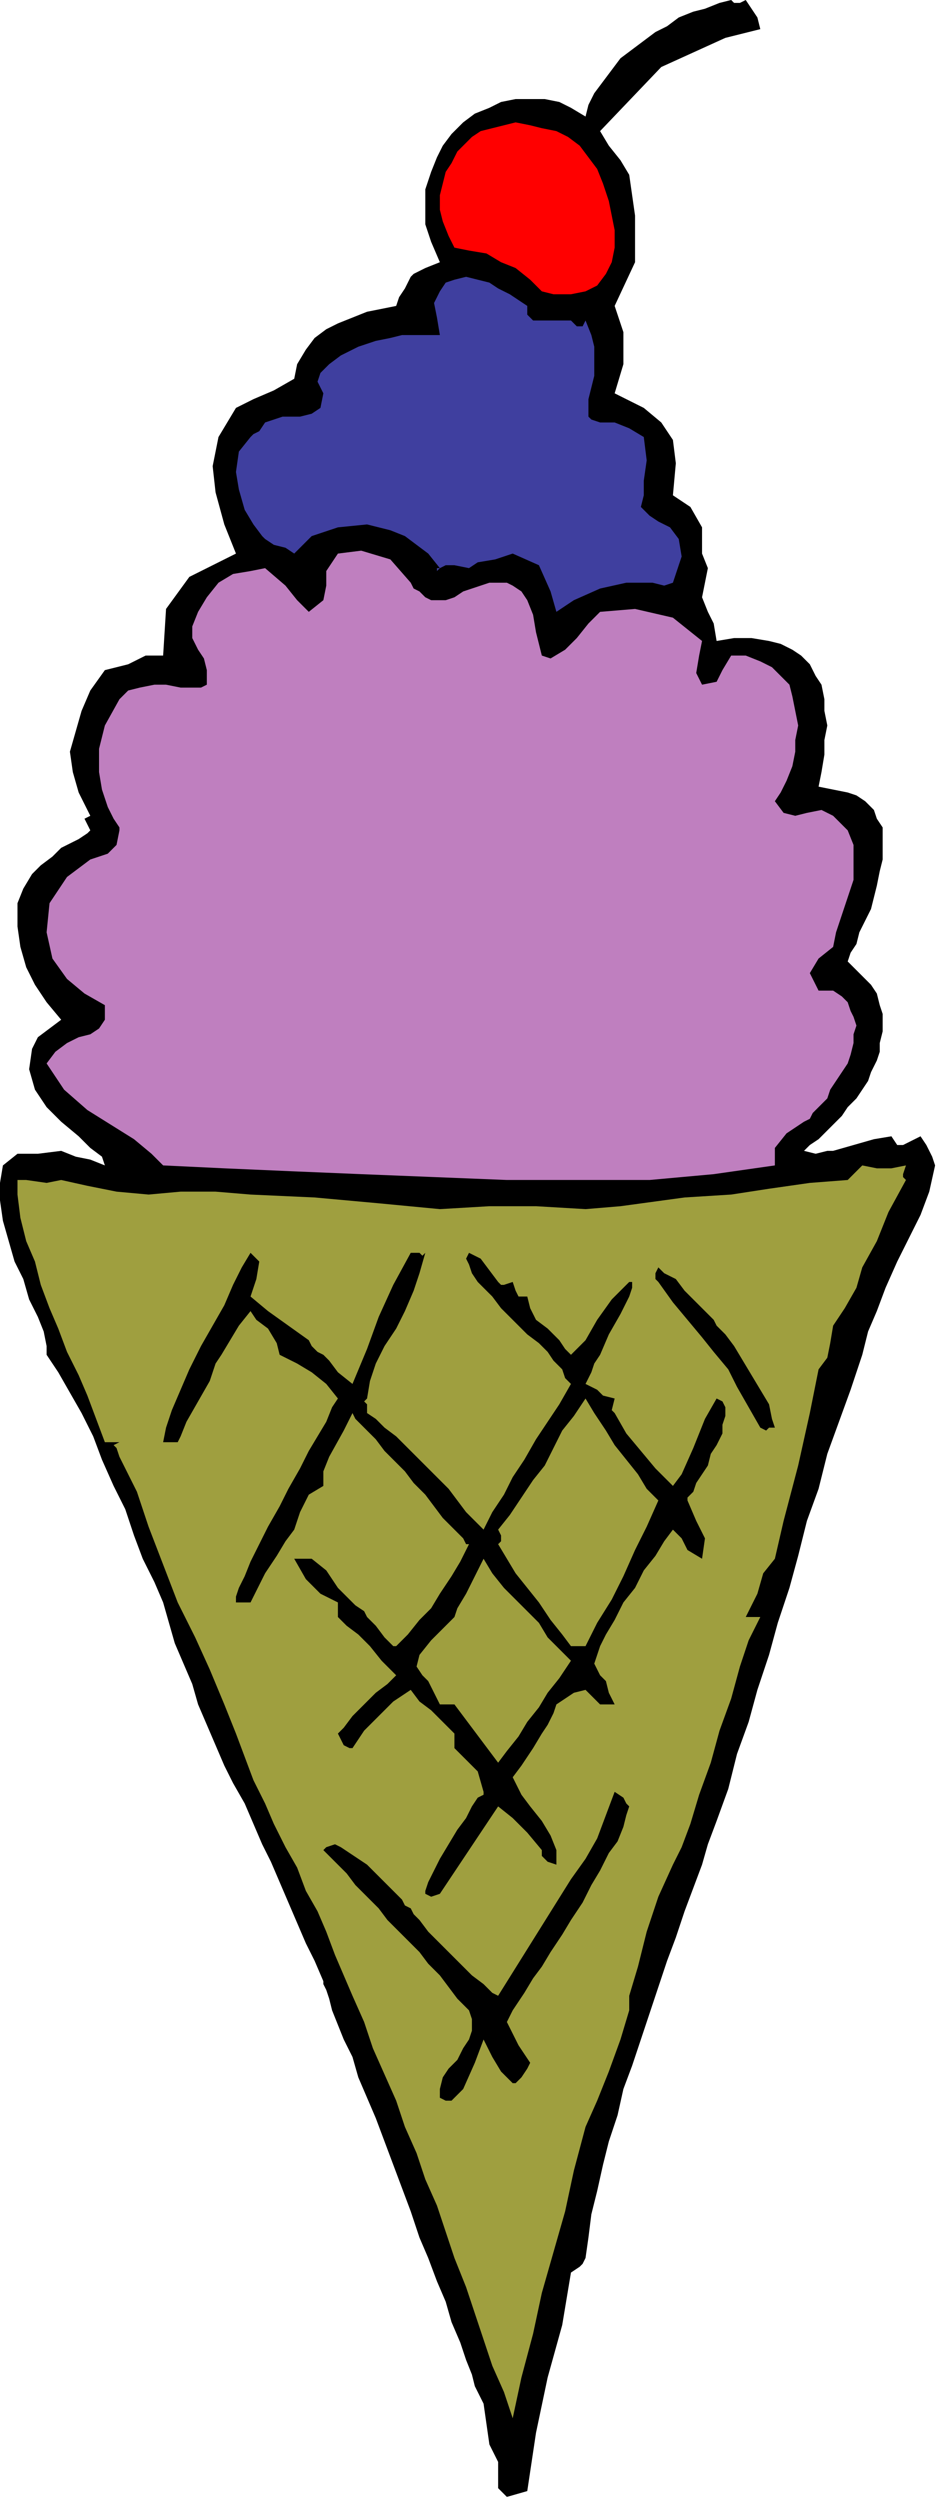
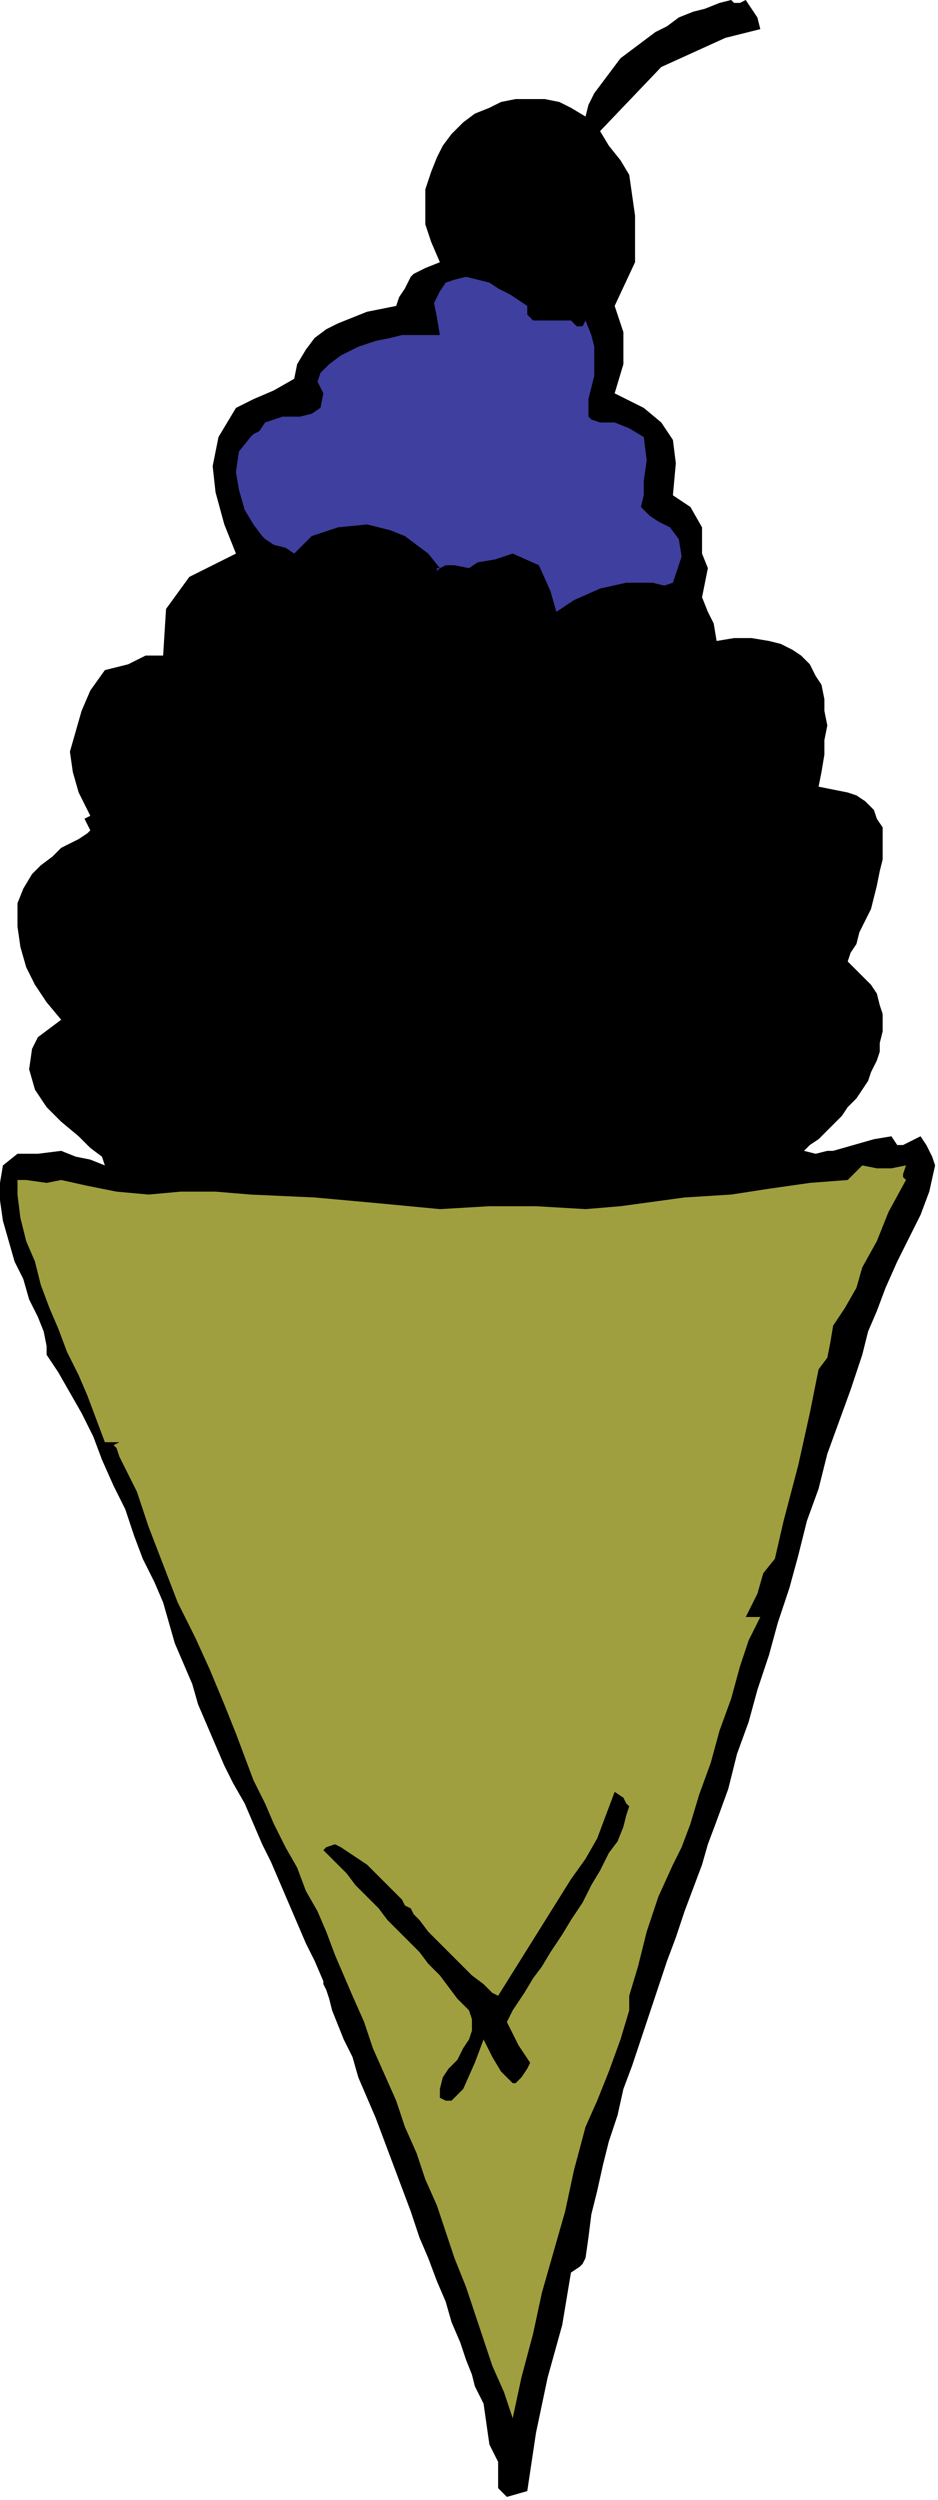
<svg xmlns="http://www.w3.org/2000/svg" xmlns:ns1="http://sodipodi.sourceforge.net/DTD/sodipodi-0.dtd" xmlns:ns2="http://www.inkscape.org/namespaces/inkscape" version="1.0" width="54.525mm" height="145.288mm" id="svg25" ns1:docname="OBSSG375.WMF">
  <ns1:namedview pagecolor="#ffffff" bordercolor="#666666" borderopacity="1" objecttolerance="10" gridtolerance="10" guidetolerance="10" ns2:pageopacity="0" ns2:pageshadow="2" ns2:window-width="640" ns2:window-height="480" id="namedview27" />
  <defs id="defs3">
    <pattern id="WMFhbasepattern" patternUnits="userSpaceOnUse" width="6" height="6" x="0" y="0" />
  </defs>
  <path style="fill:#000000;fill-rule:evenodd;fill-opacity:1;stroke:none;" d="  M 163.84,0   L 165.12,1.92   L 166.4,3.84   L 167.04,6.4   L 167.04,6.4   L 159.36,8.32   L 145.28,14.72   L 131.84,28.8   L 131.84,28.8   L 133.76,32   L 136.32,35.2   L 138.24,38.4   L 138.24,38.4   L 139.52,47.36   L 139.52,57.6   L 135.04,67.2   L 135.04,67.2   L 134.4,66.56   L 134.4,66.56   L 135.04,67.2   L 135.04,67.2   L 136.96,72.96   L 136.96,80   L 135.04,86.4   L 135.04,86.4   L 141.44,89.6   L 145.28,92.8   L 147.84,96.64   L 148.48,101.76   L 147.84,108.8   L 147.84,108.8   L 151.68,111.36   L 154.24,115.84   L 154.24,121.6   L 154.24,121.6   L 155.52,124.8   L 154.88,128   L 154.24,131.2   L 154.24,131.2   L 155.52,134.4   L 156.8,136.96   L 157.44,140.8   L 157.44,140.8   L 161.28,140.16   L 165.12,140.16   L 168.96,140.8   L 171.52,141.44   L 174.08,142.72   L 176,144   L 177.92,145.92   L 179.2,148.48   L 180.48,150.4   L 181.12,153.6   L 181.12,156.16   L 181.76,159.36   L 181.12,162.56   L 181.12,165.76   L 180.48,169.6   L 179.84,172.8   L 179.84,172.8   L 183.04,173.44   L 186.24,174.08   L 188.16,174.72   L 190.08,176   L 192,177.92   L 192.64,179.84   L 193.92,181.76   L 193.92,183.68   L 193.92,186.24   L 193.92,188.8   L 193.28,191.36   L 192.64,194.56   L 192,197.12   L 191.36,199.68   L 190.08,202.24   L 188.8,204.8   L 188.16,207.36   L 186.88,209.28   L 186.24,211.2   L 186.24,211.2   L 188.16,213.12   L 190.08,215.04   L 191.36,216.32   L 192.64,218.24   L 193.28,220.8   L 193.92,222.72   L 193.92,224.64   L 193.92,226.56   L 193.28,229.12   L 193.28,231.04   L 192.64,232.96   L 191.36,235.52   L 190.72,237.44   L 189.44,239.36   L 188.16,241.28   L 186.24,243.2   L 184.96,245.12   L 183.04,247.04   L 181.76,248.32   L 179.84,250.24   L 177.92,251.52   L 176.64,252.8   L 176.64,252.8   L 179.2,253.44   L 181.76,252.8   L 183.04,252.8   L 183.04,252.8   L 187.52,251.52   L 192,250.24   L 195.84,249.6   L 195.84,249.6   L 197.12,251.52   L 198.4,251.52   L 202.24,249.6   L 202.24,249.6   L 203.52,251.52   L 204.8,254.08   L 205.44,256   L 205.44,256   L 204.16,261.76   L 202.24,266.88   L 199.68,272   L 197.12,277.12   L 194.56,282.88   L 192.64,288   L 190.72,292.48   L 189.44,297.6   L 189.44,297.6   L 186.88,305.28   L 184.32,312.32   L 181.76,319.36   L 179.84,327.04   L 177.28,334.08   L 175.36,341.76   L 173.44,348.8   L 170.88,356.48   L 168.96,363.52   L 166.4,371.2   L 164.48,378.24   L 161.92,385.28   L 160,392.96   L 157.44,400   L 157.44,400   L 155.52,405.12   L 154.24,409.6   L 152.32,414.72   L 150.4,419.84   L 148.48,425.6   L 146.56,430.72   L 144.64,436.48   L 142.72,442.24   L 140.8,448   L 138.88,453.76   L 136.96,458.88   L 135.68,464.64   L 133.76,470.4   L 132.48,475.52   L 131.2,481.28   L 129.92,486.4   L 129.28,491.52   L 128.64,496   L 128.64,496   L 128,497.28   L 127.36,497.92   L 125.44,499.2   L 125.44,499.2   L 123.52,510.72   L 120.32,522.24   L 117.76,534.4   L 115.84,547.2   L 115.84,547.2   L 111.36,548.48   L 109.44,546.56   L 109.44,540.8   L 109.44,540.8   L 107.52,536.96   L 106.88,532.48   L 106.24,528   L 106.24,528   L 105.6,526.72   L 104.32,524.16   L 103.68,521.6   L 102.4,518.4   L 101.12,514.56   L 99.2,510.08   L 97.92,505.6   L 96,501.12   L 94.08,496   L 92.16,491.52   L 90.24,485.76   L 88.32,480.64   L 86.4,475.52   L 84.48,470.4   L 82.56,465.28   L 80.64,460.8   L 78.72,456.32   L 77.44,451.84   L 75.52,448   L 74.24,444.8   L 72.96,441.6   L 72.32,439.04   L 71.68,437.12   L 71.04,435.84   L 71.04,435.2   L 71.04,435.2   L 69.12,430.72   L 67.2,426.88   L 65.28,422.4   L 63.36,417.92   L 61.44,413.44   L 59.52,408.96   L 57.6,405.12   L 55.68,400.64   L 53.76,396.16   L 51.2,391.68   L 49.28,387.84   L 47.36,383.36   L 45.44,378.88   L 43.52,374.4   L 42.24,369.92   L 40.32,365.44   L 38.4,360.96   L 37.12,356.48   L 35.84,352   L 35.84,352   L 33.92,347.52   L 31.36,342.4   L 29.44,337.28   L 27.52,331.52   L 24.96,326.4   L 22.4,320.64   L 20.48,315.52   L 17.92,310.4   L 15.36,305.92   L 12.8,301.44   L 10.24,297.6   L 10.24,297.6   L 10.24,295.68   L 9.6,292.48   L 8.32,289.28   L 6.4,285.44   L 5.12,280.96   L 3.2,277.12   L 1.92,272.64   L 0.64,268.16   L 0,263.68   L 0,259.84   L 0.64,256   L 0.64,256   L 3.84,253.44   L 8.32,253.44   L 13.44,252.8   L 13.44,252.8   L 16.64,254.08   L 19.84,254.72   L 23.04,256   L 23.04,256   L 22.4,254.08   L 19.84,252.16   L 17.28,249.6   L 13.44,246.4   L 10.24,243.2   L 7.68,239.36   L 6.4,234.88   L 7.04,230.4   L 7.04,230.4   L 8.32,227.84   L 10.88,225.92   L 13.44,224   L 13.44,224   L 10.24,220.16   L 7.68,216.32   L 5.76,212.48   L 4.48,208   L 3.84,203.52   L 3.84,198.4   L 3.84,198.4   L 5.12,195.2   L 7.04,192   L 8.96,190.08   L 11.52,188.16   L 13.44,186.24   L 16,184.96   L 17.28,184.32   L 19.2,183.04   L 19.84,182.4   L 19.84,182.4   L 19.2,181.12   L 18.56,179.84   L 19.84,179.2   L 19.84,179.2   L 17.28,174.08   L 16,169.6   L 15.36,165.12   L 16.64,160.64   L 17.92,156.16   L 19.84,151.68   L 23.04,147.2   L 23.04,147.2   L 28.16,145.92   L 32,144   L 35.84,144   L 35.84,144   L 36.48,133.76   L 41.6,126.72   L 51.84,121.6   L 51.84,121.6   L 49.28,115.2   L 47.36,108.16   L 46.72,102.4   L 48,96   L 51.84,89.6   L 51.84,89.6   L 55.68,87.68   L 60.16,85.76   L 64.64,83.2   L 64.64,83.2   L 65.28,80   L 67.2,76.8   L 69.12,74.24   L 71.68,72.32   L 74.24,71.04   L 77.44,69.76   L 80.64,68.48   L 83.84,67.84   L 87.04,67.2   L 87.04,67.2   L 87.68,65.28   L 88.96,63.36   L 90.24,60.8   L 90.24,60.8   L 90.88,60.16   L 93.44,58.88   L 96.64,57.6   L 96.64,57.6   L 94.72,53.12   L 93.44,49.28   L 93.44,44.8   L 93.44,44.8   L 93.44,41.6   L 94.72,37.76   L 96,34.56   L 97.28,32   L 99.2,29.44   L 101.76,26.88   L 104.32,24.96   L 107.52,23.68   L 110.08,22.4   L 113.28,21.76   L 116.48,21.76   L 119.68,21.76   L 122.88,22.4   L 125.44,23.68   L 128.64,25.6   L 128.64,25.6   L 129.28,23.04   L 130.56,20.48   L 132.48,17.92   L 134.4,15.36   L 136.32,12.8   L 138.88,10.88   L 141.44,8.96   L 144,7.04   L 146.56,5.76   L 149.12,3.84   L 152.32,2.56   L 154.88,1.92   L 158.08,0.64   L 160.64,0   L 160.64,0   L 161.28,0.64   L 162.56,0.64   L 163.84,0  z " id="path5" />
-   <path style="fill:#ff0000;fill-rule:evenodd;fill-opacity:1;stroke:none;" d="  M 119.04,64   L 116.48,61.44   L 113.28,58.88   L 110.08,57.6   L 106.88,55.68   L 103.04,55.04   L 99.84,54.4   L 99.84,54.4   L 98.56,51.84   L 97.28,48.64   L 96.64,46.08   L 96.64,42.88   L 97.28,40.32   L 97.92,37.76   L 99.2,35.84   L 100.48,33.28   L 101.76,32   L 103.68,30.08   L 105.6,28.8   L 108.16,28.16   L 110.72,27.52   L 113.28,26.88   L 116.48,27.52   L 119.04,28.16   L 122.24,28.8   L 122.24,28.8   L 124.8,30.08   L 127.36,32   L 129.28,34.56   L 131.2,37.12   L 132.48,40.32   L 133.76,44.16   L 134.4,47.36   L 135.04,50.56   L 135.04,54.4   L 134.4,57.6   L 133.12,60.16   L 131.2,62.72   L 128.64,64   L 128.64,64   L 125.44,64.64   L 121.6,64.64   L 119.04,64  z " id="path7" />
  <path style="fill:#3f3f9f;fill-rule:evenodd;fill-opacity:1;stroke:none;" d="  M 115.84,67.2   L 115.84,69.12   L 117.12,70.4   L 119.04,70.4   L 119.04,70.4   L 120.32,70.4   L 122.88,70.4   L 125.44,70.4   L 125.44,70.4   L 126.72,71.68   L 128,71.68   L 128.64,70.4   L 128.64,70.4   L 129.92,73.6   L 130.56,76.16   L 130.56,79.36   L 130.56,82.56   L 129.92,85.12   L 129.28,87.68   L 129.28,89.6   L 129.28,91.52   L 129.92,92.16   L 131.84,92.8   L 131.84,92.8   L 135.04,92.8   L 138.24,94.08   L 141.44,96   L 141.44,96   L 142.08,101.12   L 141.44,105.6   L 141.44,108.8   L 141.44,108.8   L 140.8,111.36   L 142.72,113.28   L 144.64,114.56   L 147.2,115.84   L 149.12,118.4   L 149.76,122.24   L 147.84,128   L 147.84,128   L 145.92,128.64   L 143.36,128   L 141.44,128   L 141.44,128   L 137.6,128   L 131.84,129.28   L 126.08,131.84   L 122.24,134.4   L 122.24,134.4   L 120.96,129.92   L 118.4,124.16   L 112.64,121.6   L 112.64,121.6   L 108.8,122.88   L 104.96,123.52   L 103.04,124.8   L 103.04,124.8   L 99.84,124.16   L 97.92,124.16   L 96.64,124.8   L 96.64,124.8   L 96,125.44   L 96,124.8   L 96.64,124.8   L 96.64,124.8   L 94.08,121.6   L 91.52,119.68   L 88.96,117.76   L 85.76,116.48   L 83.2,115.84   L 80.64,115.2   L 80.64,115.2   L 74.24,115.84   L 68.48,117.76   L 64.64,121.6   L 64.64,121.6   L 62.72,120.32   L 60.16,119.68   L 58.24,118.4   L 58.24,118.4   L 57.6,117.76   L 55.68,115.2   L 53.76,112   L 52.48,107.52   L 51.84,103.68   L 52.48,99.2   L 55.04,96   L 55.04,96   L 55.68,95.36   L 56.96,94.72   L 58.24,92.8   L 58.24,92.8   L 62.08,91.52   L 65.92,91.52   L 68.48,90.88   L 70.4,89.6   L 71.04,86.4   L 71.04,86.4   L 69.76,83.84   L 70.4,81.92   L 72.32,80   L 74.88,78.08   L 78.72,76.16   L 82.56,74.88   L 85.76,74.24   L 88.32,73.6   L 90.24,73.6   L 90.24,73.6   L 92.16,73.6   L 94.08,73.6   L 96.64,73.6   L 96.64,73.6   L 96,69.76   L 95.36,66.56   L 96.64,64   L 96.64,64   L 97.92,62.08   L 99.84,61.44   L 102.4,60.8   L 104.96,61.44   L 107.52,62.08   L 109.44,63.36   L 112,64.64   L 113.92,65.92   L 115.84,67.2  z " id="path9" />
-   <path style="fill:#bf7fbf;fill-rule:evenodd;fill-opacity:1;stroke:none;" d="  M 90.24,128   L 90.88,129.28   L 92.16,129.92   L 93.44,131.2   L 93.44,131.2   L 94.72,131.84   L 96.64,131.84   L 97.92,131.84   L 99.84,131.2   L 101.76,129.92   L 103.68,129.28   L 105.6,128.64   L 107.52,128   L 109.44,128   L 111.36,128   L 112.64,128.64   L 114.56,129.92   L 115.84,131.84   L 117.12,135.04   L 117.76,138.88   L 119.04,144   L 119.04,144   L 120.96,144.64   L 124.16,142.72   L 126.72,140.16   L 129.28,136.96   L 131.84,134.4   L 131.84,134.4   L 139.52,133.76   L 147.84,135.68   L 154.24,140.8   L 154.24,140.8   L 153.6,144   L 152.96,147.84   L 154.24,150.4   L 154.24,150.4   L 157.44,149.76   L 158.72,147.2   L 160.64,144   L 160.64,144   L 163.84,144   L 167.04,145.28   L 169.6,146.56   L 171.52,148.48   L 173.44,150.4   L 174.08,152.96   L 174.72,156.16   L 175.36,159.36   L 174.72,162.56   L 174.72,165.12   L 174.08,168.32   L 172.8,171.52   L 171.52,174.08   L 170.24,176   L 170.24,176   L 172.16,178.56   L 174.72,179.2   L 177.28,178.56   L 180.48,177.92   L 183.04,179.2   L 186.24,182.4   L 186.24,182.4   L 187.52,185.6   L 187.52,188.8   L 187.52,193.28   L 186.24,197.12   L 184.96,200.96   L 183.68,204.8   L 183.04,208   L 183.04,208   L 179.84,210.56   L 177.92,213.76   L 179.84,217.6   L 179.84,217.6   L 179.84,217.6   L 181.12,217.6   L 183.04,217.6   L 183.04,217.6   L 184.96,218.88   L 186.24,220.16   L 186.88,222.08   L 187.52,223.36   L 188.16,225.28   L 187.52,227.2   L 187.52,229.12   L 186.88,231.68   L 186.24,233.6   L 184.96,235.52   L 183.68,237.44   L 182.4,239.36   L 181.76,241.28   L 179.84,243.2   L 178.56,244.48   L 177.92,245.76   L 176.64,246.4   L 176.64,246.4   L 172.8,248.96   L 170.24,252.16   L 170.24,256   L 170.24,256   L 156.8,257.92   L 142.72,259.2   L 127.36,259.2   L 111.36,259.2   L 95.36,258.56   L 79.36,257.92   L 64,257.28   L 49.28,256.64   L 35.84,256   L 35.84,256   L 33.28,253.44   L 29.44,250.24   L 24.32,247.04   L 19.2,243.84   L 14.08,239.36   L 10.24,233.6   L 10.24,233.6   L 12.16,231.04   L 14.72,229.12   L 17.28,227.84   L 19.84,227.2   L 21.76,225.92   L 23.04,224   L 23.04,224   L 23.04,220.8   L 18.56,218.24   L 14.72,215.04   L 11.52,210.56   L 10.24,204.8   L 10.24,204.8   L 10.88,198.4   L 14.72,192.64   L 19.84,188.8   L 19.84,188.8   L 23.68,187.52   L 25.6,185.6   L 26.24,182.4   L 26.24,182.4   L 26.24,181.76   L 24.96,179.84   L 23.68,177.28   L 22.4,173.44   L 21.76,169.6   L 21.76,164.48   L 23.04,159.36   L 26.24,153.6   L 26.24,153.6   L 28.16,151.68   L 30.72,151.04   L 33.92,150.4   L 36.48,150.4   L 39.68,151.04   L 42.24,151.04   L 44.16,151.04   L 45.44,150.4   L 45.44,150.4   L 45.44,147.2   L 44.8,144.64   L 43.52,142.72   L 42.24,140.16   L 42.24,137.6   L 42.24,137.6   L 43.52,134.4   L 45.44,131.2   L 48,128   L 51.2,126.08   L 55.04,125.44   L 58.24,124.8   L 58.24,124.8   L 62.72,128.64   L 65.28,131.84   L 67.84,134.4   L 67.84,134.4   L 71.04,131.84   L 71.68,128.64   L 71.68,125.44   L 74.24,121.6   L 74.24,121.6   L 79.36,120.96   L 85.76,122.88   L 90.24,128  z " id="path11" />
  <path style="fill:#9f9f3f;fill-rule:evenodd;fill-opacity:1;stroke:none;" d="  M 199.04,256   L 198.4,257.92   L 198.4,258.56   L 199.04,259.2   L 199.04,259.2   L 195.2,266.24   L 192.64,272.64   L 189.44,278.4   L 189.44,278.4   L 188.16,282.88   L 185.6,287.36   L 183.04,291.2   L 183.04,291.2   L 182.4,295.04   L 181.76,298.24   L 179.84,300.8   L 179.84,300.8   L 177.92,310.4   L 175.36,321.92   L 172.16,334.08   L 170.24,342.4   L 170.24,342.4   L 167.68,345.6   L 166.4,350.08   L 163.84,355.2   L 163.84,355.2   L 167.04,355.2   L 164.48,360.32   L 162.56,366.08   L 160.64,373.12   L 158.08,380.16   L 156.16,387.2   L 153.6,394.24   L 151.68,400.64   L 149.76,405.76   L 147.84,409.6   L 147.84,409.6   L 144.64,416.64   L 142.08,424.32   L 140.16,432   L 138.24,438.4   L 138.24,438.4   L 138.24,441.6   L 138.24,441.6   L 136.32,448   L 133.76,455.04   L 131.2,461.44   L 128.64,467.2   L 128.64,467.2   L 126.08,476.8   L 124.16,485.76   L 121.6,494.72   L 119.04,503.68   L 117.12,512.64   L 114.56,522.24   L 112.64,531.2   L 112.64,531.2   L 110.72,525.44   L 108.16,519.68   L 106.24,513.92   L 104.32,508.16   L 102.4,502.4   L 99.84,496   L 97.92,490.24   L 96,484.48   L 93.44,478.72   L 91.52,472.96   L 88.96,467.2   L 87.04,461.44   L 84.48,455.68   L 81.92,449.92   L 80,444.16   L 77.44,438.4   L 77.44,438.4   L 75.52,433.92   L 73.6,429.44   L 71.68,424.32   L 69.76,419.84   L 67.2,415.36   L 65.28,410.24   L 62.72,405.76   L 60.16,400.64   L 58.24,396.16   L 55.68,391.04   L 53.76,385.92   L 51.84,380.8   L 51.84,380.8   L 49.28,374.4   L 46.08,366.72   L 42.88,359.68   L 39.04,352   L 39.04,352   L 35.84,343.68   L 32.64,335.36   L 30.08,327.68   L 26.24,320   L 26.24,320   L 25.6,318.08   L 24.96,317.44   L 26.24,316.8   L 26.24,316.8   L 23.04,316.8   L 21.12,311.68   L 19.2,306.56   L 17.28,302.08   L 14.72,296.96   L 12.8,291.84   L 10.88,287.36   L 8.96,282.24   L 7.68,277.12   L 5.76,272.64   L 4.48,267.52   L 3.84,262.4   L 3.84,262.4   L 3.84,260.48   L 3.84,259.2   L 3.84,259.2   L 3.84,259.2   L 5.76,259.2   L 10.24,259.84   L 13.44,259.2   L 13.44,259.2   L 19.2,260.48   L 25.6,261.76   L 32.64,262.4   L 32.64,262.4   L 39.68,261.76   L 47.36,261.76   L 55.04,262.4   L 55.04,262.4   L 69.12,263.04   L 83.2,264.32   L 96.64,265.6   L 96.64,265.6   L 96.64,265.6   L 107.52,264.96   L 117.76,264.96   L 128.64,265.6   L 128.64,265.6   L 136.32,264.96   L 150.4,263.04   L 160.64,262.4   L 160.64,262.4   L 160.64,262.4   L 160.64,262.4   L 168.96,261.12   L 177.92,259.84   L 186.24,259.2   L 186.24,259.2   L 189.44,256   L 192.64,256.64   L 195.84,256.64   L 199.04,256  z " id="path13" />
-   <path style="fill:#000000;fill-rule:evenodd;fill-opacity:1;stroke:none;" d="  M 55.04,284.8   L 58.88,288   L 63.36,291.2   L 67.84,294.4   L 67.84,294.4   L 68.48,295.68   L 69.76,296.96   L 71.04,297.6   L 71.04,297.6   L 72.32,298.88   L 74.24,301.44   L 77.44,304   L 77.44,304   L 80.64,296.32   L 83.2,289.28   L 86.4,282.24   L 90.24,275.2   L 90.24,275.2   L 92.16,275.2   L 92.8,275.84   L 93.44,275.2   L 93.44,275.2   L 92.16,279.68   L 90.88,283.52   L 88.96,288   L 87.04,291.84   L 84.48,295.68   L 82.56,299.52   L 81.28,303.36   L 80.64,307.2   L 80.64,307.2   L 80,307.84   L 80.64,308.48   L 80.64,310.4   L 80.64,310.4   L 82.56,311.68   L 84.48,313.6   L 87.04,315.52   L 88.96,317.44   L 91.52,320   L 94.08,322.56   L 96,324.48   L 98.56,327.04   L 100.48,329.6   L 102.4,332.16   L 104.32,334.08   L 106.24,336   L 106.24,336   L 108.16,332.16   L 110.72,328.32   L 112.64,324.48   L 115.2,320.64   L 117.76,316.16   L 120.32,312.32   L 122.88,308.48   L 125.44,304   L 125.44,304   L 124.16,302.72   L 123.52,300.8   L 121.6,298.88   L 120.32,296.96   L 118.4,295.04   L 115.84,293.12   L 113.92,291.2   L 112,289.28   L 110.08,287.36   L 108.16,284.8   L 106.24,282.88   L 104.96,281.6   L 103.68,279.68   L 103.04,277.76   L 102.4,276.48   L 103.04,275.2   L 103.04,275.2   L 105.6,276.48   L 107.52,279.04   L 109.44,281.6   L 109.44,281.6   L 110.08,282.24   L 110.72,282.24   L 112.64,281.6   L 112.64,281.6   L 113.28,283.52   L 113.92,284.8   L 115.84,284.8   L 115.84,284.8   L 116.48,287.36   L 117.76,289.92   L 120.32,291.84   L 122.88,294.4   L 124.16,296.32   L 125.44,297.6   L 125.44,297.6   L 125.44,297.6   L 126.08,297.6   L 126.72,297.6   L 125.44,297.6   L 125.44,297.6   L 128.64,294.4   L 131.2,289.92   L 134.4,285.44   L 138.24,281.6   L 138.24,281.6   L 138.88,281.6   L 138.88,282.88   L 138.24,284.8   L 138.24,284.8   L 136.32,288.64   L 133.76,293.12   L 131.84,297.6   L 131.84,297.6   L 130.56,299.52   L 129.92,301.44   L 128.64,304   L 128.64,304   L 131.2,305.28   L 132.48,306.56   L 135.04,307.2   L 135.04,307.2   L 134.4,309.76   L 135.04,310.4   L 135.04,310.4   L 135.04,310.4   L 137.6,314.88   L 140.8,318.72   L 144,322.56   L 147.84,326.4   L 147.84,326.4   L 147.84,326.4   L 149.76,323.84   L 152.32,318.08   L 154.88,311.68   L 157.44,307.2   L 157.44,307.2   L 158.72,307.84   L 159.36,309.12   L 159.36,311.04   L 158.72,312.96   L 158.72,314.88   L 157.44,317.44   L 156.16,319.36   L 155.52,321.92   L 154.24,323.84   L 152.96,325.76   L 152.32,327.68   L 151.04,328.96   L 151.04,329.6   L 151.04,329.6   L 152.96,334.08   L 154.88,337.92   L 154.24,342.4   L 154.24,342.4   L 151.04,340.48   L 149.76,337.92   L 147.84,336   L 147.84,336   L 145.92,338.56   L 144,341.76   L 141.44,344.96   L 139.52,348.8   L 136.96,352   L 135.04,355.84   L 133.12,359.04   L 131.84,361.6   L 131.84,361.6   L 131.2,363.52   L 130.56,365.44   L 131.84,368   L 131.84,368   L 133.12,369.28   L 133.76,371.84   L 135.04,374.4   L 135.04,374.4   L 134.4,374.4   L 134.4,374.4   L 135.04,374.4   L 135.04,374.4   L 131.84,374.4   L 129.92,372.48   L 128.64,371.2   L 128.64,371.2   L 126.08,371.84   L 124.16,373.12   L 122.24,374.4   L 122.24,374.4   L 121.6,376.32   L 120.32,378.88   L 119.04,380.8   L 119.04,380.8   L 117.12,384   L 114.56,387.84   L 112.64,390.4   L 112.64,390.4   L 114.56,394.24   L 116.48,396.8   L 119.04,400   L 120.96,403.2   L 122.24,406.4   L 122.24,406.4   L 123.52,406.4   L 123.52,406.4   L 122.24,406.4   L 122.24,406.4   L 122.24,408.32   L 122.24,409.6   L 122.24,409.6   L 122.24,409.6   L 120.32,408.96   L 119.04,407.68   L 119.04,406.4   L 119.04,406.4   L 115.84,402.56   L 112.64,399.36   L 109.44,396.8   L 109.44,396.8   L 106.88,400.64   L 104.32,404.48   L 101.76,408.32   L 99.2,412.16   L 96.64,416   L 96.64,416   L 94.72,416.64   L 93.44,416   L 93.44,416   L 93.44,416   L 93.44,415.36   L 94.08,413.44   L 95.36,410.88   L 96.64,408.32   L 98.56,405.12   L 100.48,401.92   L 102.4,399.36   L 103.68,396.8   L 104.96,394.88   L 106.24,394.24   L 106.24,393.6   L 106.24,393.6   L 104.96,389.12   L 102.4,386.56   L 99.84,384   L 99.84,384   L 99.84,384   L 99.84,380.8   L 97.28,378.24   L 94.72,375.68   L 92.16,373.76   L 90.24,371.2   L 90.24,371.2   L 86.4,373.76   L 83.2,376.96   L 80,380.16   L 77.44,384   L 77.44,384   L 76.8,384   L 75.52,383.36   L 74.24,380.8   L 74.24,380.8   L 75.52,379.52   L 77.44,376.96   L 80,374.4   L 82.56,371.84   L 85.12,369.92   L 87.04,368   L 87.04,368   L 83.84,364.8   L 81.28,361.6   L 78.72,359.04   L 76.16,357.12   L 74.24,355.2   L 74.24,355.2   L 74.24,352   L 70.4,350.08   L 67.2,346.88   L 64.64,342.4   L 64.64,342.4   L 68.48,342.4   L 71.68,344.96   L 74.24,348.8   L 77.44,352   L 77.44,352   L 78.08,352.64   L 80,353.92   L 80.64,355.2   L 80.64,355.2   L 82.56,357.12   L 84.48,359.68   L 86.4,361.6   L 87.04,361.6   L 87.04,361.6   L 89.6,359.04   L 92.16,355.84   L 94.72,353.28   L 96.64,350.08   L 99.2,346.24   L 101.12,343.04   L 103.04,339.2   L 103.04,339.2   L 102.4,339.2   L 101.76,337.92   L 100.48,336.64   L 99.2,335.36   L 97.28,333.44   L 95.36,330.88   L 93.44,328.32   L 90.88,325.76   L 88.96,323.2   L 86.4,320.64   L 84.48,318.72   L 82.56,316.16   L 80.64,314.24   L 79.36,312.96   L 78.08,311.68   L 77.44,310.4   L 77.44,310.4   L 75.52,314.24   L 72.32,320   L 71.04,323.2   L 71.04,323.2   L 71.04,326.4   L 67.84,328.32   L 65.92,332.16   L 64.64,336   L 64.64,336   L 62.72,338.56   L 60.8,341.76   L 58.24,345.6   L 56.32,349.44   L 55.04,352   L 55.04,352   L 53.12,352   L 51.84,352   L 51.84,352   L 51.84,352   L 51.84,350.72   L 52.48,348.8   L 53.76,346.24   L 55.04,343.04   L 56.96,339.2   L 58.88,335.36   L 61.44,330.88   L 63.36,327.04   L 65.92,322.56   L 67.84,318.72   L 69.76,315.52   L 71.68,312.32   L 72.96,309.12   L 74.24,307.2   L 74.24,307.2   L 71.68,304   L 68.48,301.44   L 65.28,299.52   L 61.44,297.6   L 61.44,297.6   L 60.8,295.04   L 58.88,291.84   L 56.32,289.92   L 55.04,288   L 55.04,288   L 52.48,291.2   L 50.56,294.4   L 48.64,297.6   L 48.64,297.6   L 47.36,299.52   L 46.08,303.36   L 43.52,307.84   L 40.96,312.32   L 39.68,315.52   L 39.04,316.8   L 39.04,316.8   L 37.76,316.8   L 36.48,316.8   L 35.84,316.8   L 35.84,316.8   L 36.48,313.6   L 37.76,309.76   L 39.68,305.28   L 41.6,300.8   L 44.16,295.68   L 46.72,291.2   L 49.28,286.72   L 51.2,282.24   L 53.12,278.4   L 55.04,275.2   L 55.04,275.2   L 56.96,277.12   L 56.32,280.96   L 55.04,284.8  z " id="path15" />
-   <path style="fill:#000000;fill-rule:evenodd;fill-opacity:1;stroke:none;" d="  M 157.44,291.2   L 159.36,293.12   L 161.28,295.68   L 163.2,298.88   L 165.12,302.08   L 167.04,305.28   L 168.96,308.48   L 169.6,311.68   L 170.24,313.6   L 170.24,313.6   L 168.96,313.6   L 168.32,314.24   L 167.04,313.6   L 167.04,313.6   L 164.48,309.12   L 161.92,304.64   L 160,300.8   L 156.8,296.96   L 154.24,293.76   L 151.04,289.92   L 147.84,286.08   L 144.64,281.6   L 144.64,281.6   L 144,280.96   L 144,279.68   L 144.64,278.4   L 144.64,278.4   L 145.92,279.68   L 148.48,280.96   L 150.4,283.52   L 152.96,286.08   L 154.88,288   L 156.8,289.92   L 157.44,291.2  z " id="path17" />
  <path style="fill:#9f9f3f;fill-rule:evenodd;fill-opacity:1;stroke:none;" d="  M 144.64,329.6   L 142.08,335.36   L 139.52,340.48   L 136.96,346.24   L 134.4,351.36   L 131.2,356.48   L 128.64,361.6   L 128.64,361.6   L 125.44,361.6   L 123.52,359.04   L 120.96,355.84   L 118.4,352   L 115.84,348.8   L 113.28,345.6   L 111.36,342.4   L 109.44,339.2   L 109.44,339.2   L 110.08,338.56   L 110.08,337.28   L 109.44,336   L 109.44,336   L 112,332.8   L 114.56,328.96   L 117.12,325.12   L 119.68,321.92   L 121.6,318.08   L 123.52,314.24   L 126.08,311.04   L 128.64,307.2   L 128.64,307.2   L 130.56,310.4   L 133.12,314.24   L 135.04,317.44   L 137.6,320.64   L 140.16,323.84   L 142.08,327.04   L 144.64,329.6  z " id="path19" />
-   <path style="fill:#9f9f3f;fill-rule:evenodd;fill-opacity:1;stroke:none;" d="  M 125.44,364.8   L 125.44,364.8   L 122.88,368.64   L 120.32,371.84   L 118.4,375.04   L 115.84,378.24   L 113.92,381.44   L 111.36,384.64   L 109.44,387.2   L 109.44,387.2   L 99.84,374.4   L 96.64,374.4   L 95.36,371.84   L 94.08,369.28   L 92.8,368   L 91.52,366.08   L 92.16,363.52   L 94.72,360.32   L 99.84,355.2   L 99.84,355.2   L 100.48,353.28   L 102.4,350.08   L 104.32,346.24   L 106.24,342.4   L 106.24,342.4   L 108.16,345.6   L 110.72,348.8   L 113.28,351.36   L 115.84,353.92   L 118.4,356.48   L 120.32,359.68   L 122.88,362.24   L 125.44,364.8  z " id="path21" />
  <path style="fill:#000000;fill-rule:evenodd;fill-opacity:1;stroke:none;" d="  M 138.24,396.8   L 137.6,398.72   L 136.96,401.28   L 135.68,404.48   L 133.76,407.04   L 131.84,410.88   L 129.92,414.08   L 128,417.92   L 125.44,421.76   L 123.52,424.96   L 120.96,428.8   L 119.04,432   L 117.12,434.56   L 115.2,437.76   L 113.92,439.68   L 112.64,441.6   L 112.64,441.6   L 111.36,444.16   L 112.64,446.72   L 113.92,449.28   L 115.2,451.2   L 116.48,453.12   L 115.84,454.4   L 115.84,454.4   L 114.56,456.32   L 113.28,457.6   L 112.64,457.6   L 112.64,457.6   L 110.08,455.04   L 108.16,451.84   L 106.24,448   L 106.24,448   L 104.32,453.12   L 101.76,458.88   L 99.84,460.8   L 99.84,460.8   L 99.2,461.44   L 97.92,461.44   L 96.64,460.8   L 96.64,460.8   L 96.64,458.88   L 97.28,456.32   L 98.56,454.4   L 100.48,452.48   L 101.76,449.92   L 103.04,448   L 103.68,446.08   L 103.68,443.52   L 103.04,441.6   L 103.04,441.6   L 100.48,439.04   L 98.56,436.48   L 96.64,433.92   L 94.08,431.36   L 92.16,428.8   L 89.6,426.24   L 87.68,424.32   L 85.12,421.76   L 83.2,419.2   L 80.64,416.64   L 78.08,414.08   L 76.16,411.52   L 73.6,408.96   L 71.04,406.4   L 71.04,406.4   L 71.68,405.76   L 73.6,405.12   L 74.88,405.76   L 76.8,407.04   L 78.72,408.32   L 80.64,409.6   L 82.56,411.52   L 84.48,413.44   L 86.4,415.36   L 88.32,417.28   L 88.96,418.56   L 90.24,419.2   L 90.24,419.2   L 90.88,420.48   L 92.16,421.76   L 94.08,424.32   L 96,426.24   L 98.56,428.8   L 101.12,431.36   L 103.68,433.92   L 106.24,435.84   L 108.16,437.76   L 109.44,438.4   L 109.44,438.4   L 125.44,412.8   L 125.44,412.8   L 128.64,408.32   L 131.2,403.84   L 133.12,398.72   L 135.04,393.6   L 135.04,393.6   L 136.96,394.88   L 137.6,396.16   L 138.24,396.8  z " id="path23" />
</svg>